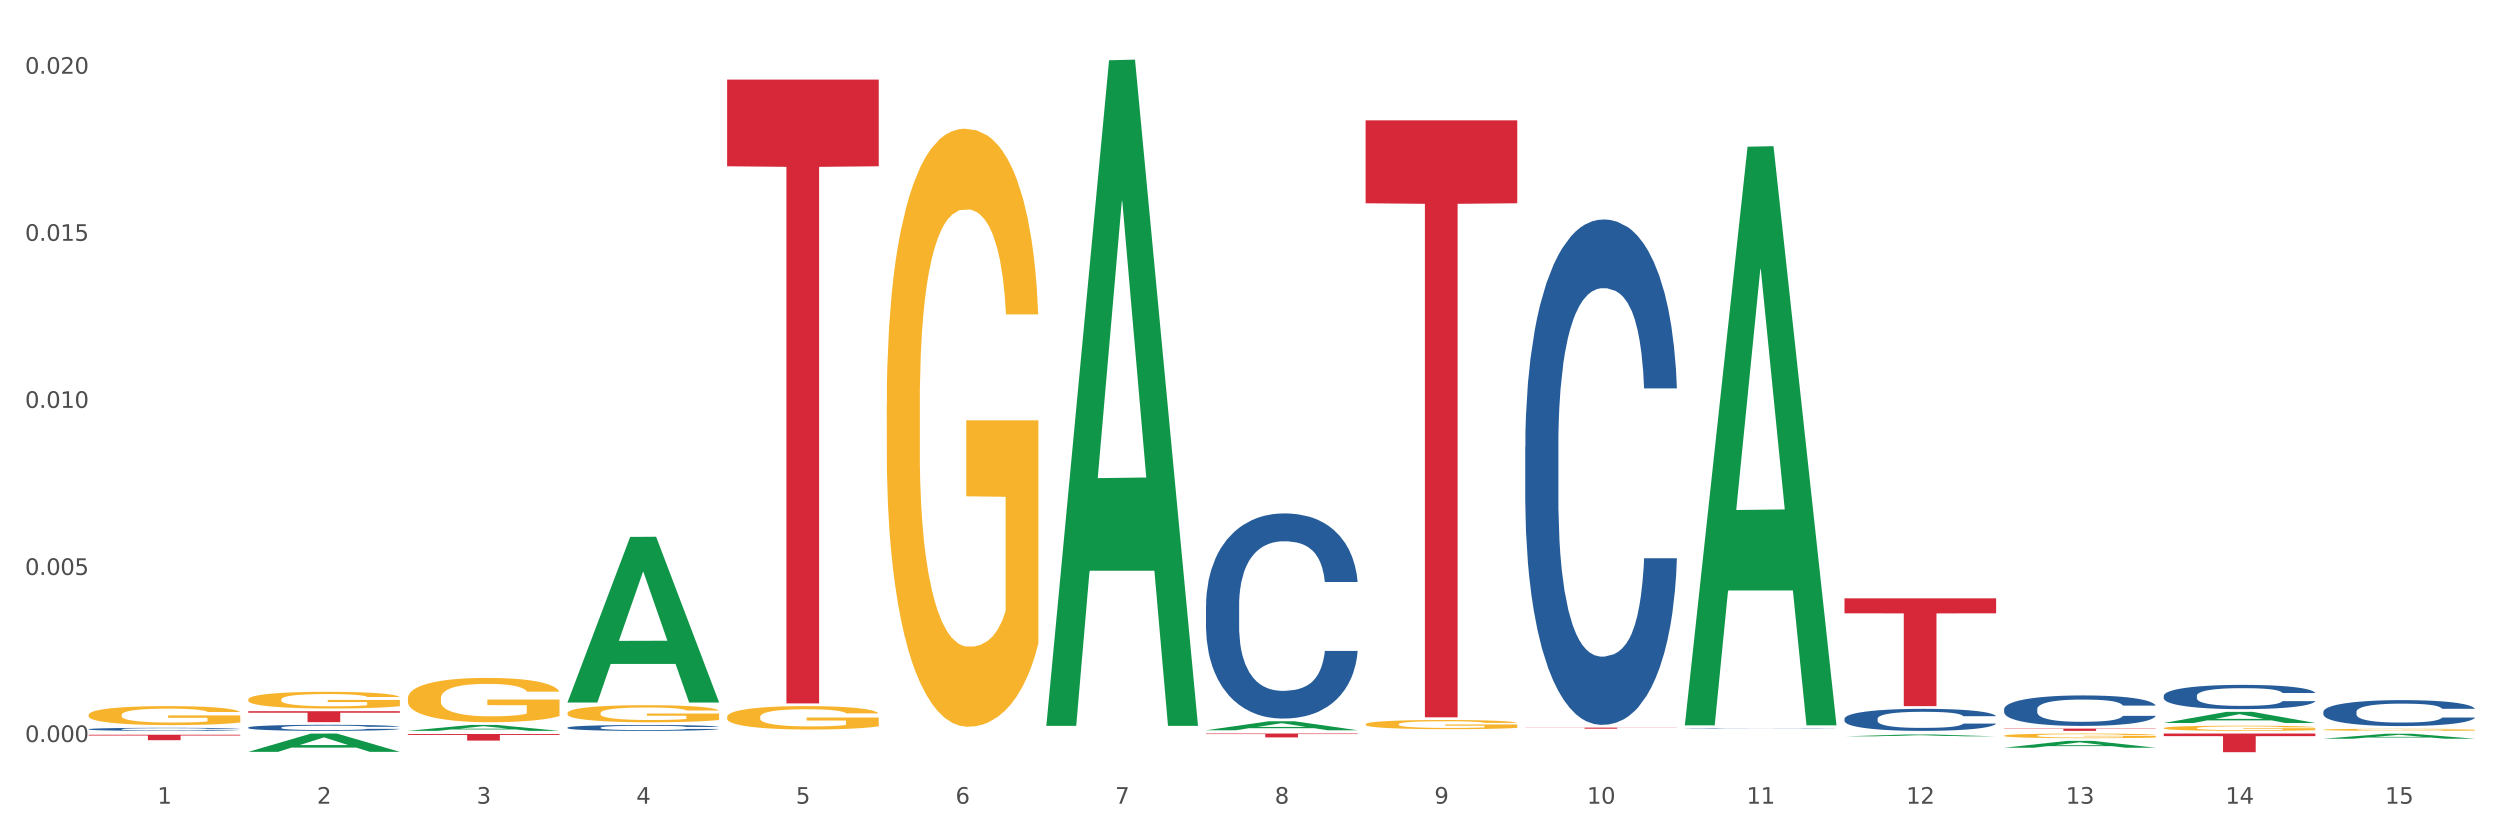
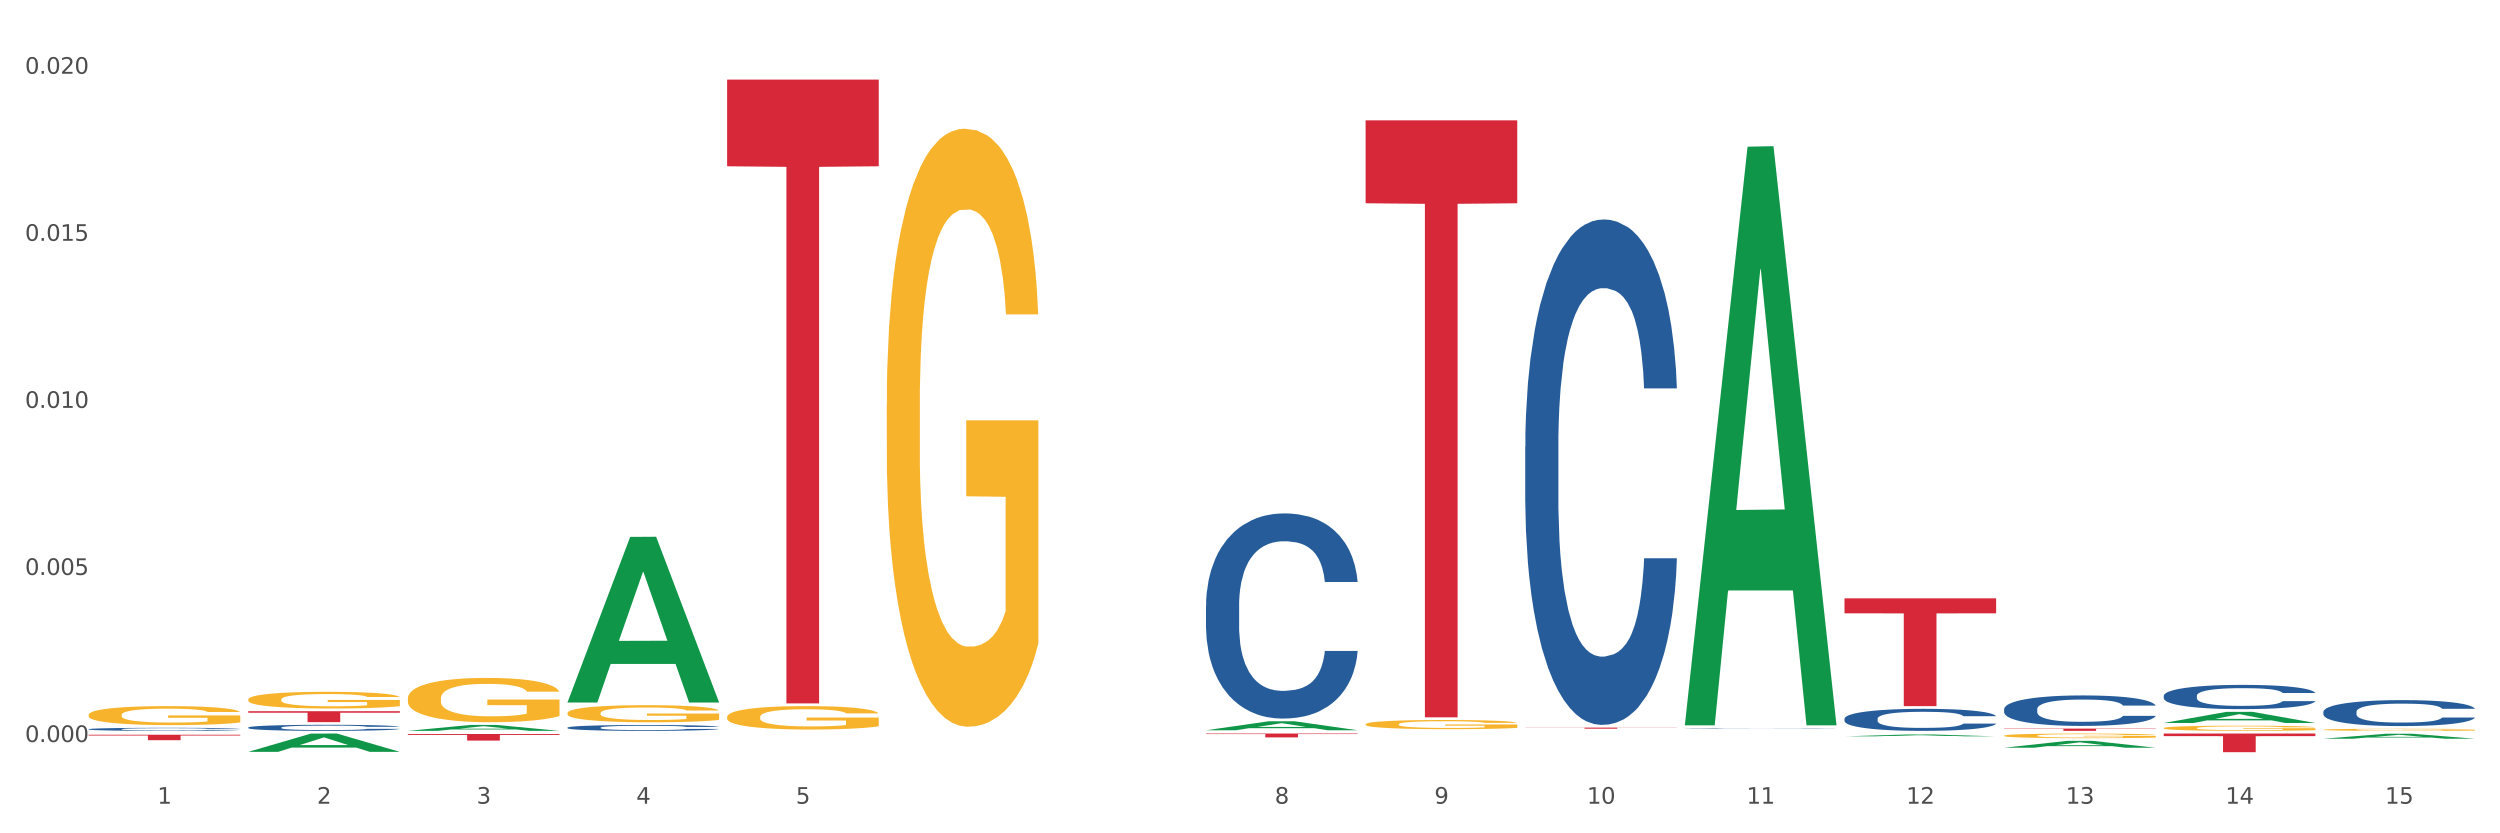
<svg xmlns="http://www.w3.org/2000/svg" xmlns:xlink="http://www.w3.org/1999/xlink" width="1080pt" height="360pt" viewBox="0 0 1080 360" version="1.1">
  <rect x="0" y="0" width="1080" height="360" fill="#333333" stroke="none" />
  <defs>
    <style type="text/css">*{stroke-linejoin: round; stroke-linecap: butt}</style>
  </defs>
  <g id="figure_1">
    <g id="patch_1">
      <path d="M 0 360  L 1080 360  L 1080 0  L 0 0  z " style="fill: #ffffff; stroke: #ffffff; stroke-linejoin: miter" />
    </g>
    <g id="axes_1">
      <g id="matplotlib.axis_1">
        <g id="xtick_1">
          <g id="text_1">
            <g style="fill: #4d4d4d" transform="translate(67.984 347.204) scale(0.096 -0.096)">
              <defs>
                <path id="DejaVuSans-31" d="M 794 531  L 1825 531  L 1825 4091  L 703 3866  L 703 4441  L 1819 4666  L 2450 4666  L 2450 531  L 3481 531  L 3481 0  L 794 0  L 794 531  z " transform="scale(0.016)" />
              </defs>
              <use xlink:href="#DejaVuSans-31" />
            </g>
          </g>
        </g>
        <g id="xtick_2">
          <g id="text_2">
            <g style="fill: #4d4d4d" transform="translate(136.942 347.204) scale(0.096 -0.096)">
              <defs>
                <path id="DejaVuSans-32" d="M 1228 531  L 3431 531  L 3431 0  L 469 0  L 469 531  Q 828 903 1448 1529  Q 2069 2156 2228 2338  Q 2531 2678 2651 2914  Q 2772 3150 2772 3378  Q 2772 3750 2511 3984  Q 2250 4219 1831 4219  Q 1534 4219 1204 4116  Q 875 4013 500 3803  L 500 4441  Q 881 4594 1212 4672  Q 1544 4750 1819 4750  Q 2544 4750 2975 4387  Q 3406 4025 3406 3419  Q 3406 3131 3298 2873  Q 3191 2616 2906 2266  Q 2828 2175 2409 1742  Q 1991 1309 1228 531  z " transform="scale(0.016)" />
              </defs>
              <use xlink:href="#DejaVuSans-32" />
            </g>
          </g>
        </g>
        <g id="xtick_3">
          <g id="text_3">
            <g style="fill: #4d4d4d" transform="translate(205.899 347.204) scale(0.096 -0.096)">
              <defs>
                <path id="DejaVuSans-33" d="M 2597 2516  Q 3050 2419 3304 2112  Q 3559 1806 3559 1356  Q 3559 666 3084 287  Q 2609 -91 1734 -91  Q 1441 -91 1130 -33  Q 819 25 488 141  L 488 750  Q 750 597 1062 519  Q 1375 441 1716 441  Q 2309 441 2620 675  Q 2931 909 2931 1356  Q 2931 1769 2642 2001  Q 2353 2234 1838 2234  L 1294 2234  L 1294 2753  L 1863 2753  Q 2328 2753 2575 2939  Q 2822 3125 2822 3475  Q 2822 3834 2567 4026  Q 2313 4219 1838 4219  Q 1578 4219 1281 4162  Q 984 4106 628 3988  L 628 4550  Q 988 4650 1302 4700  Q 1616 4750 1894 4750  Q 2613 4750 3031 4423  Q 3450 4097 3450 3541  Q 3450 3153 3228 2886  Q 3006 2619 2597 2516  z " transform="scale(0.016)" />
              </defs>
              <use xlink:href="#DejaVuSans-33" />
            </g>
          </g>
        </g>
        <g id="xtick_4">
          <g id="text_4">
            <g style="fill: #4d4d4d" transform="translate(274.857 347.204) scale(0.096 -0.096)">
              <defs>
                <path id="DejaVuSans-34" d="M 2419 4116  L 825 1625  L 2419 1625  L 2419 4116  z M 2253 4666  L 3047 4666  L 3047 1625  L 3713 1625  L 3713 1100  L 3047 1100  L 3047 0  L 2419 0  L 2419 1100  L 313 1100  L 313 1709  L 2253 4666  z " transform="scale(0.016)" />
              </defs>
              <use xlink:href="#DejaVuSans-34" />
            </g>
          </g>
        </g>
        <g id="xtick_5">
          <g id="text_5">
            <g style="fill: #4d4d4d" transform="translate(343.815 347.204) scale(0.096 -0.096)">
              <defs>
                <path id="DejaVuSans-35" d="M 691 4666  L 3169 4666  L 3169 4134  L 1269 4134  L 1269 2991  Q 1406 3038 1543 3061  Q 1681 3084 1819 3084  Q 2600 3084 3056 2656  Q 3513 2228 3513 1497  Q 3513 744 3044 326  Q 2575 -91 1722 -91  Q 1428 -91 1123 -41  Q 819 9 494 109  L 494 744  Q 775 591 1075 516  Q 1375 441 1709 441  Q 2250 441 2565 725  Q 2881 1009 2881 1497  Q 2881 1984 2565 2268  Q 2250 2553 1709 2553  Q 1456 2553 1204 2497  Q 953 2441 691 2322  L 691 4666  z " transform="scale(0.016)" />
              </defs>
              <use xlink:href="#DejaVuSans-35" />
            </g>
          </g>
        </g>
        <g id="xtick_6">
          <g id="text_6">
            <g style="fill: #4d4d4d" transform="translate(412.772 347.204) scale(0.096 -0.096)">
              <defs>
-                 <path id="DejaVuSans-36" d="M 2113 2584  Q 1688 2584 1439 2293  Q 1191 2003 1191 1497  Q 1191 994 1439 701  Q 1688 409 2113 409  Q 2538 409 2786 701  Q 3034 994 3034 1497  Q 3034 2003 2786 2293  Q 2538 2584 2113 2584  z M 3366 4563  L 3366 3988  Q 3128 4100 2886 4159  Q 2644 4219 2406 4219  Q 1781 4219 1451 3797  Q 1122 3375 1075 2522  Q 1259 2794 1537 2939  Q 1816 3084 2150 3084  Q 2853 3084 3261 2657  Q 3669 2231 3669 1497  Q 3669 778 3244 343  Q 2819 -91 2113 -91  Q 1303 -91 875 529  Q 447 1150 447 2328  Q 447 3434 972 4092  Q 1497 4750 2381 4750  Q 2619 4750 2861 4703  Q 3103 4656 3366 4563  z " transform="scale(0.016)" />
-               </defs>
+                 </defs>
              <use xlink:href="#DejaVuSans-36" />
            </g>
          </g>
        </g>
        <g id="xtick_7">
          <g id="text_7">
            <g style="fill: #4d4d4d" transform="translate(481.73 347.204) scale(0.096 -0.096)">
              <defs>
-                 <path id="DejaVuSans-37" d="M 525 4666  L 3525 4666  L 3525 4397  L 1831 0  L 1172 0  L 2766 4134  L 525 4134  L 525 4666  z " transform="scale(0.016)" />
-               </defs>
+                 </defs>
              <use xlink:href="#DejaVuSans-37" />
            </g>
          </g>
        </g>
        <g id="xtick_8">
          <g id="text_8">
            <g style="fill: #4d4d4d" transform="translate(550.688 347.204) scale(0.096 -0.096)">
              <defs>
                <path id="DejaVuSans-38" d="M 2034 2216  Q 1584 2216 1326 1975  Q 1069 1734 1069 1313  Q 1069 891 1326 650  Q 1584 409 2034 409  Q 2484 409 2743 651  Q 3003 894 3003 1313  Q 3003 1734 2745 1975  Q 2488 2216 2034 2216  z M 1403 2484  Q 997 2584 770 2862  Q 544 3141 544 3541  Q 544 4100 942 4425  Q 1341 4750 2034 4750  Q 2731 4750 3128 4425  Q 3525 4100 3525 3541  Q 3525 3141 3298 2862  Q 3072 2584 2669 2484  Q 3125 2378 3379 2068  Q 3634 1759 3634 1313  Q 3634 634 3220 271  Q 2806 -91 2034 -91  Q 1263 -91 848 271  Q 434 634 434 1313  Q 434 1759 690 2068  Q 947 2378 1403 2484  z M 1172 3481  Q 1172 3119 1398 2916  Q 1625 2713 2034 2713  Q 2441 2713 2670 2916  Q 2900 3119 2900 3481  Q 2900 3844 2670 4047  Q 2441 4250 2034 4250  Q 1625 4250 1398 4047  Q 1172 3844 1172 3481  z " transform="scale(0.016)" />
              </defs>
              <use xlink:href="#DejaVuSans-38" />
            </g>
          </g>
        </g>
        <g id="xtick_9">
          <g id="text_9">
            <g style="fill: #4d4d4d" transform="translate(619.645 347.204) scale(0.096 -0.096)">
              <defs>
                <path id="DejaVuSans-39" d="M 703 97  L 703 672  Q 941 559 1184 500  Q 1428 441 1663 441  Q 2288 441 2617 861  Q 2947 1281 2994 2138  Q 2813 1869 2534 1725  Q 2256 1581 1919 1581  Q 1219 1581 811 2004  Q 403 2428 403 3163  Q 403 3881 828 4315  Q 1253 4750 1959 4750  Q 2769 4750 3195 4129  Q 3622 3509 3622 2328  Q 3622 1225 3098 567  Q 2575 -91 1691 -91  Q 1453 -91 1209 -44  Q 966 3 703 97  z M 1959 2075  Q 2384 2075 2632 2365  Q 2881 2656 2881 3163  Q 2881 3666 2632 3958  Q 2384 4250 1959 4250  Q 1534 4250 1286 3958  Q 1038 3666 1038 3163  Q 1038 2656 1286 2365  Q 1534 2075 1959 2075  z " transform="scale(0.016)" />
              </defs>
              <use xlink:href="#DejaVuSans-39" />
            </g>
          </g>
        </g>
        <g id="xtick_10">
          <g id="text_10">
            <g style="fill: #4d4d4d" transform="translate(685.549 347.204) scale(0.096 -0.096)">
              <defs>
                <path id="DejaVuSans-30" d="M 2034 4250  Q 1547 4250 1301 3770  Q 1056 3291 1056 2328  Q 1056 1369 1301 889  Q 1547 409 2034 409  Q 2525 409 2770 889  Q 3016 1369 3016 2328  Q 3016 3291 2770 3770  Q 2525 4250 2034 4250  z M 2034 4750  Q 2819 4750 3233 4129  Q 3647 3509 3647 2328  Q 3647 1150 3233 529  Q 2819 -91 2034 -91  Q 1250 -91 836 529  Q 422 1150 422 2328  Q 422 3509 836 4129  Q 1250 4750 2034 4750  z " transform="scale(0.016)" />
              </defs>
              <use xlink:href="#DejaVuSans-31" />
              <use xlink:href="#DejaVuSans-30" transform="translate(63.623 0)" />
            </g>
          </g>
        </g>
        <g id="xtick_11">
          <g id="text_11">
            <g style="fill: #4d4d4d" transform="translate(754.506 347.204) scale(0.096 -0.096)">
              <use xlink:href="#DejaVuSans-31" />
              <use xlink:href="#DejaVuSans-31" transform="translate(63.623 0)" />
            </g>
          </g>
        </g>
        <g id="xtick_12">
          <g id="text_12">
            <g style="fill: #4d4d4d" transform="translate(823.464 347.204) scale(0.096 -0.096)">
              <use xlink:href="#DejaVuSans-31" />
              <use xlink:href="#DejaVuSans-32" transform="translate(63.623 0)" />
            </g>
          </g>
        </g>
        <g id="xtick_13">
          <g id="text_13">
            <g style="fill: #4d4d4d" transform="translate(892.422 347.204) scale(0.096 -0.096)">
              <use xlink:href="#DejaVuSans-31" />
              <use xlink:href="#DejaVuSans-33" transform="translate(63.623 0)" />
            </g>
          </g>
        </g>
        <g id="xtick_14">
          <g id="text_14">
            <g style="fill: #4d4d4d" transform="translate(961.379 347.204) scale(0.096 -0.096)">
              <use xlink:href="#DejaVuSans-31" />
              <use xlink:href="#DejaVuSans-34" transform="translate(63.623 0)" />
            </g>
          </g>
        </g>
        <g id="xtick_15">
          <g id="text_15">
            <g style="fill: #4d4d4d" transform="translate(1030.337 347.204) scale(0.096 -0.096)">
              <use xlink:href="#DejaVuSans-31" />
              <use xlink:href="#DejaVuSans-35" transform="translate(63.623 0)" />
            </g>
          </g>
        </g>
        <g id="xtick_16" />
        <g id="xtick_17" />
        <g id="xtick_18" />
        <g id="xtick_19" />
        <g id="xtick_20" />
        <g id="xtick_21" />
        <g id="xtick_22" />
        <g id="xtick_23" />
        <g id="xtick_24" />
        <g id="xtick_25" />
        <g id="xtick_26" />
        <g id="xtick_27" />
        <g id="xtick_28" />
        <g id="xtick_29" />
      </g>
      <g id="matplotlib.axis_2">
        <g id="ytick_1">
          <g id="text_16">
            <g style="fill: #4d4d4d" transform="translate(10.8 320.545) scale(0.096 -0.096)">
              <defs>
                <path id="DejaVuSans-2e" d="M 684 794  L 1344 794  L 1344 0  L 684 0  L 684 794  z " transform="scale(0.016)" />
              </defs>
              <use xlink:href="#DejaVuSans-30" />
              <use xlink:href="#DejaVuSans-2e" transform="translate(63.623 0)" />
              <use xlink:href="#DejaVuSans-30" transform="translate(95.41 0)" />
              <use xlink:href="#DejaVuSans-30" transform="translate(159.033 0)" />
              <use xlink:href="#DejaVuSans-30" transform="translate(222.656 0)" />
            </g>
          </g>
        </g>
        <g id="ytick_2">
          <g id="text_17">
            <g style="fill: #4d4d4d" transform="translate(10.8 248.375) scale(0.096 -0.096)">
              <use xlink:href="#DejaVuSans-30" />
              <use xlink:href="#DejaVuSans-2e" transform="translate(63.623 0)" />
              <use xlink:href="#DejaVuSans-30" transform="translate(95.41 0)" />
              <use xlink:href="#DejaVuSans-30" transform="translate(159.033 0)" />
              <use xlink:href="#DejaVuSans-35" transform="translate(222.656 0)" />
            </g>
          </g>
        </g>
        <g id="ytick_3">
          <g id="text_18">
            <g style="fill: #4d4d4d" transform="translate(10.8 176.204) scale(0.096 -0.096)">
              <use xlink:href="#DejaVuSans-30" />
              <use xlink:href="#DejaVuSans-2e" transform="translate(63.623 0)" />
              <use xlink:href="#DejaVuSans-30" transform="translate(95.41 0)" />
              <use xlink:href="#DejaVuSans-31" transform="translate(159.033 0)" />
              <use xlink:href="#DejaVuSans-30" transform="translate(222.656 0)" />
            </g>
          </g>
        </g>
        <g id="ytick_4">
          <g id="text_19">
            <g style="fill: #4d4d4d" transform="translate(10.8 104.034) scale(0.096 -0.096)">
              <use xlink:href="#DejaVuSans-30" />
              <use xlink:href="#DejaVuSans-2e" transform="translate(63.623 0)" />
              <use xlink:href="#DejaVuSans-30" transform="translate(95.41 0)" />
              <use xlink:href="#DejaVuSans-31" transform="translate(159.033 0)" />
              <use xlink:href="#DejaVuSans-35" transform="translate(222.656 0)" />
            </g>
          </g>
        </g>
        <g id="ytick_5">
          <g id="text_20">
            <g style="fill: #4d4d4d" transform="translate(10.8 31.864) scale(0.096 -0.096)">
              <use xlink:href="#DejaVuSans-30" />
              <use xlink:href="#DejaVuSans-2e" transform="translate(63.623 0)" />
              <use xlink:href="#DejaVuSans-30" transform="translate(95.41 0)" />
              <use xlink:href="#DejaVuSans-32" transform="translate(159.033 0)" />
              <use xlink:href="#DejaVuSans-30" transform="translate(222.656 0)" />
            </g>
          </g>
        </g>
        <g id="ytick_6" />
        <g id="ytick_7" />
        <g id="ytick_8" />
        <g id="ytick_9" />
      </g>
      <g id="PolyCollection_1">
        <path d="M 107.241 324.8  L 107.308 324.792  L 134.323 316.905  L 145.533 316.898  L 172.75 324.815  L 159.784 324.815  L 153.908 322.971  L 126.016 322.971  L 125.813 323.001  L 120.14 324.815  L 107.241 324.815  L 107.241 324.8  L 129.527 321.871  L 150.396 321.864  L 140.063 318.585  L 139.928 318.57  L 139.793 318.593  L 129.46 321.864  L 129.527 321.871  L 107.241 324.8  z " clip-path="url(#p088c59538c)" style="fill: #109648" />
        <path d="M 245.156 308.057  L 245.233 308.05  L 245.233 307.807  L 245.388 307.598  L 246.161 307.092  L 247.322 306.674  L 248.172 306.452  L 249.023 306.27  L 250.029 306.088  L 251.266 305.899  L 253.509 305.623  L 254.901 305.481  L 256.603 305.333  L 259.697 305.117  L 261.939 304.995  L 264.26 304.894  L 268.05 304.773  L 270.525 304.719  L 273.154 304.679  L 276.325 304.652  L 278.723 304.645  L 283.982 304.665  L 288.468 304.726  L 290.634 304.773  L 293.418 304.854  L 294.888 304.908  L 297.285 305.016  L 299.76 305.157  L 301.462 305.279  L 304.014 305.508  L 305.948 305.737  L 307.727 306.02  L 308.655 306.216  L 309.351 306.398  L 309.97 306.607  L 310.588 306.937  L 296.667 306.937  L 296.125 306.701  L 295.274 306.479  L 294.037 306.263  L 292.954 306.128  L 291.098 305.96  L 289.396 305.852  L 287.617 305.771  L 285.452 305.703  L 283.75 305.67  L 281.353 305.643  L 276.635 305.649  L 273.464 305.703  L 271.298 305.771  L 269.906 305.832  L 268.668 305.899  L 267.276 305.993  L 265.652 306.135  L 264.492 306.263  L 263.332 306.425  L 262.404 306.587  L 261.553 306.775  L 260.857 306.978  L 260.315 307.187  L 259.851 307.443  L 259.464 307.868  L 259.464 308.791  L 259.619 309.001  L 260.006 309.277  L 260.47 309.486  L 261.243 309.735  L 261.939 309.904  L 263.254 310.147  L 264.724 310.349  L 265.884 310.477  L 267.044 310.585  L 269.055 310.733  L 271.298 310.855  L 273.232 310.929  L 275.861 310.996  L 277.64 311.023  L 279.187 311.037  L 282.977 311.037  L 285.684 311.017  L 288.7 310.969  L 291.021 310.909  L 292.954 310.834  L 295.12 310.713  L 296.512 310.598  L 296.512 309.189  L 279.496 309.183  L 279.496 308.245  L 310.666 308.245  L 310.666 310.996  L 309.351 311.138  L 307.881 311.266  L 306.335 311.381  L 304.014 311.522  L 301.23 311.657  L 298.755 311.751  L 296.125 311.832  L 293.031 311.907  L 289.01 311.974  L 286.535 312.001  L 283.441 312.021  L 279.806 312.028  L 276.635 312.014  L 273.541 311.981  L 270.293 311.92  L 267.121 311.832  L 264.724 311.745  L 262.326 311.637  L 259.774 311.495  L 257.763 311.36  L 256.216 311.239  L 254.515 311.084  L 252.658 310.882  L 251.266 310.7  L 250.029 310.511  L 248.714 310.268  L 247.786 310.059  L 246.858 309.796  L 246.316 309.601  L 245.697 309.297  L 245.233 308.872  L 245.156 308.057  z " clip-path="url(#p088c59538c)" style="fill: #f7b32b" />
        <path d="M 314.114 309.716  L 314.191 309.707  L 314.191 309.374  L 314.346 309.088  L 315.119 308.395  L 316.279 307.822  L 317.13 307.517  L 317.981 307.267  L 318.986 307.018  L 320.224 306.759  L 322.467 306.38  L 323.859 306.186  L 325.56 305.982  L 328.654 305.687  L 330.897 305.52  L 333.217 305.382  L 337.007 305.215  L 339.482 305.141  L 342.112 305.086  L 345.283 305.049  L 347.681 305.04  L 352.94 305.067  L 357.426 305.15  L 359.591 305.215  L 362.376 305.326  L 363.845 305.4  L 366.243 305.548  L 368.718 305.742  L 370.42 305.908  L 372.972 306.223  L 374.905 306.537  L 376.684 306.925  L 377.612 307.193  L 378.309 307.443  L 378.927 307.729  L 379.546 308.182  L 365.624 308.182  L 365.083 307.859  L 364.232 307.554  L 362.995 307.258  L 361.912 307.073  L 360.056 306.842  L 358.354 306.694  L 356.575 306.583  L 354.409 306.491  L 352.708 306.444  L 350.31 306.407  L 345.592 306.417  L 342.421 306.491  L 340.256 306.583  L 338.863 306.666  L 337.626 306.759  L 336.234 306.888  L 334.61 307.082  L 333.449 307.258  L 332.289 307.48  L 331.361 307.701  L 330.51 307.96  L 329.814 308.238  L 329.273 308.524  L 328.809 308.875  L 328.422 309.458  L 328.422 310.724  L 328.577 311.01  L 328.964 311.389  L 329.428 311.676  L 330.201 312.018  L 330.897 312.249  L 332.212 312.582  L 333.681 312.859  L 334.842 313.035  L 336.002 313.183  L 338.013 313.386  L 340.256 313.552  L 342.189 313.654  L 344.819 313.746  L 346.598 313.783  L 348.145 313.802  L 351.935 313.802  L 354.642 313.774  L 357.658 313.709  L 359.978 313.626  L 361.912 313.525  L 364.077 313.358  L 365.47 313.201  L 365.47 311.269  L 348.454 311.26  L 348.454 309.975  L 379.623 309.975  L 379.623 313.746  L 378.309 313.94  L 376.839 314.116  L 375.292 314.273  L 372.972 314.467  L 370.188 314.652  L 367.713 314.782  L 365.083 314.892  L 361.989 314.994  L 357.967 315.087  L 355.492 315.124  L 352.399 315.151  L 348.763 315.161  L 345.592 315.142  L 342.499 315.096  L 339.25 315.013  L 336.079 314.892  L 333.681 314.772  L 331.284 314.624  L 328.732 314.43  L 326.721 314.245  L 325.174 314.079  L 323.472 313.867  L 321.616 313.589  L 320.224 313.34  L 318.986 313.081  L 317.671 312.748  L 316.743 312.462  L 315.815 312.101  L 315.274 311.833  L 314.655 311.417  L 314.191 310.835  L 314.114 309.716  z " clip-path="url(#p088c59538c)" style="fill: #f7b32b" />
        <path d="M 383.071 174.987  L 383.149 174.751  L 383.149 166.257  L 383.303 158.942  L 384.077 141.245  L 385.237 126.616  L 386.088 118.829  L 386.938 112.458  L 387.944 106.088  L 389.181 99.481  L 391.424 89.807  L 392.817 84.851  L 394.518 79.66  L 397.612 72.11  L 399.855 67.863  L 402.175 64.323  L 405.965 60.076  L 408.44 58.188  L 411.07 56.773  L 414.241 55.829  L 416.638 55.593  L 421.898 56.301  L 426.384 58.424  L 428.549 60.076  L 431.334 62.907  L 432.803 64.795  L 435.201 68.57  L 437.676 73.526  L 439.377 77.773  L 441.93 85.795  L 443.863 93.818  L 445.642 103.728  L 446.57 110.571  L 447.266 116.942  L 447.885 124.256  L 448.504 135.818  L 434.582 135.818  L 434.041 127.56  L 433.19 119.773  L 431.952 112.222  L 430.869 107.503  L 429.013 101.604  L 427.312 97.829  L 425.533 94.998  L 423.367 92.638  L 421.666 91.458  L 419.268 90.514  L 414.55 90.75  L 411.379 92.638  L 409.213 94.998  L 407.821 97.121  L 406.584 99.481  L 405.191 102.784  L 403.567 107.739  L 402.407 112.222  L 401.247 117.885  L 400.319 123.548  L 399.468 130.155  L 398.772 137.234  L 398.231 144.548  L 397.767 153.515  L 397.38 168.38  L 397.38 200.706  L 397.534 208.021  L 397.921 217.695  L 398.385 225.01  L 399.159 233.74  L 399.855 239.639  L 401.17 248.133  L 402.639 255.212  L 403.799 259.695  L 404.959 263.471  L 406.97 268.662  L 409.213 272.909  L 411.147 275.504  L 413.777 277.864  L 415.555 278.808  L 417.102 279.28  L 420.892 279.28  L 423.599 278.572  L 426.616 276.92  L 428.936 274.797  L 430.869 272.201  L 433.035 267.954  L 434.427 263.943  L 434.427 214.628  L 417.412 214.392  L 417.412 181.594  L 448.581 181.594  L 448.581 277.864  L 447.266 282.819  L 445.797 287.302  L 444.25 291.314  L 441.93 296.269  L 439.145 300.988  L 436.67 304.291  L 434.041 307.123  L 430.947 309.718  L 426.925 312.078  L 424.45 313.022  L 421.356 313.729  L 417.721 313.965  L 414.55 313.493  L 411.456 312.314  L 408.208 310.19  L 405.037 307.123  L 402.639 304.055  L 400.242 300.28  L 397.689 295.325  L 395.678 290.606  L 394.131 286.358  L 392.43 280.931  L 390.574 273.853  L 389.181 267.482  L 387.944 260.875  L 386.629 252.381  L 385.701 245.066  L 384.773 235.864  L 384.231 229.021  L 383.613 218.403  L 383.149 203.538  L 383.071 174.987  z " clip-path="url(#p088c59538c)" style="fill: #f7b32b" />
        <path d="M 589.944 312.871  L 590.022 312.867  L 590.022 312.737  L 590.176 312.625  L 590.95 312.354  L 592.11 312.13  L 592.961 312.011  L 593.811 311.914  L 594.817 311.816  L 596.054 311.715  L 598.297 311.567  L 599.69 311.491  L 601.391 311.411  L 604.485 311.296  L 606.728 311.231  L 609.048 311.176  L 612.838 311.111  L 615.313 311.082  L 617.943 311.061  L 621.114 311.046  L 623.511 311.043  L 628.771 311.054  L 633.257 311.086  L 635.422 311.111  L 638.206 311.155  L 639.676 311.184  L 642.074 311.241  L 644.549 311.317  L 646.25 311.382  L 648.803 311.505  L 650.736 311.628  L 652.515 311.78  L 653.443 311.885  L 654.139 311.982  L 654.758 312.094  L 655.377 312.271  L 641.455 312.271  L 640.914 312.145  L 640.063 312.026  L 638.825 311.91  L 637.742 311.838  L 635.886 311.747  L 634.185 311.689  L 632.406 311.646  L 630.24 311.61  L 628.539 311.592  L 626.141 311.577  L 621.423 311.581  L 618.252 311.61  L 616.086 311.646  L 614.694 311.679  L 613.457 311.715  L 612.064 311.765  L 610.44 311.841  L 609.28 311.91  L 608.12 311.997  L 607.192 312.083  L 606.341 312.185  L 605.645 312.293  L 605.104 312.405  L 604.639 312.542  L 604.253 312.77  L 604.253 313.265  L 604.407 313.377  L 604.794 313.525  L 605.258 313.637  L 606.032 313.771  L 606.728 313.861  L 608.043 313.991  L 609.512 314.1  L 610.672 314.168  L 611.832 314.226  L 613.843 314.306  L 616.086 314.371  L 618.02 314.41  L 620.65 314.446  L 622.428 314.461  L 623.975 314.468  L 627.765 314.468  L 630.472 314.457  L 633.489 314.432  L 635.809 314.399  L 637.742 314.36  L 639.908 314.295  L 641.3 314.233  L 641.3 313.478  L 624.285 313.474  L 624.285 312.972  L 655.454 312.972  L 655.454 314.446  L 654.139 314.522  L 652.67 314.591  L 651.123 314.652  L 648.803 314.728  L 646.018 314.801  L 643.543 314.851  L 640.914 314.895  L 637.82 314.934  L 633.798 314.97  L 631.323 314.985  L 628.229 314.996  L 624.594 314.999  L 621.423 314.992  L 618.329 314.974  L 615.081 314.941  L 611.91 314.895  L 609.512 314.848  L 607.114 314.79  L 604.562 314.714  L 602.551 314.642  L 601.004 314.577  L 599.303 314.493  L 597.447 314.385  L 596.054 314.287  L 594.817 314.186  L 593.502 314.056  L 592.574 313.944  L 591.646 313.803  L 591.104 313.699  L 590.486 313.536  L 590.022 313.308  L 589.944 312.871  z " clip-path="url(#p088c59538c)" style="fill: #f7b32b" />
        <path d="M 865.775 317.821  L 865.852 317.82  L 865.852 317.754  L 866.007 317.697  L 866.78 317.56  L 867.941 317.447  L 868.791 317.387  L 869.642 317.338  L 870.648 317.288  L 871.885 317.237  L 874.128 317.163  L 875.52 317.124  L 877.222 317.084  L 880.315 317.026  L 882.558 316.993  L 884.879 316.965  L 888.669 316.933  L 891.144 316.918  L 893.773 316.907  L 896.944 316.9  L 899.342 316.898  L 904.601 316.903  L 909.087 316.92  L 911.253 316.933  L 914.037 316.954  L 915.507 316.969  L 917.904 316.998  L 920.379 317.037  L 922.081 317.069  L 924.633 317.132  L 926.567 317.194  L 928.346 317.27  L 929.274 317.323  L 929.97 317.372  L 930.589 317.429  L 931.207 317.518  L 917.286 317.518  L 916.744 317.455  L 915.893 317.394  L 914.656 317.336  L 913.573 317.299  L 911.717 317.254  L 910.015 317.225  L 908.236 317.203  L 906.071 317.184  L 904.369 317.175  L 901.972 317.168  L 897.254 317.17  L 894.083 317.184  L 891.917 317.203  L 890.525 317.219  L 889.287 317.237  L 887.895 317.263  L 886.271 317.301  L 885.111 317.336  L 883.951 317.38  L 883.022 317.424  L 882.172 317.475  L 881.476 317.529  L 880.934 317.586  L 880.47 317.655  L 880.083 317.77  L 880.083 318.02  L 880.238 318.077  L 880.625 318.152  L 881.089 318.208  L 881.862 318.276  L 882.558 318.322  L 883.873 318.387  L 885.343 318.442  L 886.503 318.477  L 887.663 318.506  L 889.674 318.546  L 891.917 318.579  L 893.851 318.599  L 896.48 318.617  L 898.259 318.625  L 899.806 318.628  L 903.596 318.628  L 906.303 318.623  L 909.319 318.61  L 911.639 318.594  L 913.573 318.573  L 915.739 318.541  L 917.131 318.51  L 917.131 318.128  L 900.115 318.126  L 900.115 317.873  L 931.285 317.873  L 931.285 318.617  L 929.97 318.656  L 928.5 318.69  L 926.953 318.721  L 924.633 318.76  L 921.849 318.796  L 919.374 318.822  L 916.744 318.844  L 913.65 318.864  L 909.629 318.882  L 907.154 318.889  L 904.06 318.895  L 900.425 318.897  L 897.254 318.893  L 894.16 318.884  L 890.911 318.867  L 887.74 318.844  L 885.343 318.82  L 882.945 318.791  L 880.393 318.752  L 878.382 318.716  L 876.835 318.683  L 875.133 318.641  L 873.277 318.586  L 871.885 318.537  L 870.648 318.486  L 869.333 318.42  L 868.405 318.364  L 867.476 318.292  L 866.935 318.239  L 866.316 318.157  L 865.852 318.042  L 865.775 317.821  z " clip-path="url(#p088c59538c)" style="fill: #f7b32b" />
        <path d="M 934.733 314.533  L 934.81 314.531  L 934.81 314.457  L 934.965 314.394  L 935.738 314.241  L 936.898 314.115  L 937.749 314.048  L 938.6 313.993  L 939.605 313.938  L 940.843 313.881  L 943.086 313.797  L 944.478 313.754  L 946.179 313.709  L 949.273 313.644  L 951.516 313.608  L 953.836 313.577  L 957.626 313.54  L 960.101 313.524  L 962.731 313.512  L 965.902 313.504  L 968.3 313.502  L 973.559 313.508  L 978.045 313.526  L 980.21 313.54  L 982.995 313.565  L 984.464 313.581  L 986.862 313.614  L 989.337 313.656  L 991.038 313.693  L 993.591 313.762  L 995.524 313.832  L 997.303 313.917  L 998.231 313.976  L 998.928 314.031  L 999.546 314.095  L 1000.165 314.195  L 986.243 314.195  L 985.702 314.123  L 984.851 314.056  L 983.614 313.991  L 982.531 313.95  L 980.674 313.899  L 978.973 313.866  L 977.194 313.842  L 975.028 313.822  L 973.327 313.811  L 970.929 313.803  L 966.211 313.805  L 963.04 313.822  L 960.875 313.842  L 959.482 313.86  L 958.245 313.881  L 956.853 313.909  L 955.229 313.952  L 954.068 313.991  L 952.908 314.04  L 951.98 314.089  L 951.129 314.146  L 950.433 314.207  L 949.892 314.27  L 949.428 314.347  L 949.041 314.476  L 949.041 314.755  L 949.196 314.818  L 949.582 314.902  L 950.047 314.965  L 950.82 315.04  L 951.516 315.091  L 952.831 315.165  L 954.3 315.226  L 955.461 315.265  L 956.621 315.297  L 958.632 315.342  L 960.875 315.379  L 962.808 315.401  L 965.438 315.422  L 967.217 315.43  L 968.764 315.434  L 972.553 315.434  L 975.26 315.428  L 978.277 315.413  L 980.597 315.395  L 982.531 315.373  L 984.696 315.336  L 986.089 315.301  L 986.089 314.875  L 969.073 314.873  L 969.073 314.59  L 1000.242 314.59  L 1000.242 315.422  L 998.928 315.464  L 997.458 315.503  L 995.911 315.538  L 993.591 315.58  L 990.806 315.621  L 988.331 315.65  L 985.702 315.674  L 982.608 315.697  L 978.586 315.717  L 976.111 315.725  L 973.017 315.731  L 969.382 315.733  L 966.211 315.729  L 963.118 315.719  L 959.869 315.701  L 956.698 315.674  L 954.3 315.648  L 951.903 315.615  L 949.35 315.572  L 947.34 315.532  L 945.793 315.495  L 944.091 315.448  L 942.235 315.387  L 940.843 315.332  L 939.605 315.275  L 938.29 315.201  L 937.362 315.138  L 936.434 315.059  L 935.893 315  L 935.274 314.908  L 934.81 314.779  L 934.733 314.533  z " clip-path="url(#p088c59538c)" style="fill: #f7b32b" />
        <path d="M 934.733 316.898  L 1000.242 316.898  L 1000.242 318.017  L 974.473 318.024  L 974.473 324.95  L 960.347 324.95  L 960.347 318.024  L 934.733 318.017  L 934.733 316.905  L 934.733 316.898  z " clip-path="url(#p088c59538c)" style="fill: #d62839" />
        <path d="M 796.817 258.473  L 862.327 258.473  L 862.327 264.946  L 836.558 264.989  L 836.558 305.05  L 822.431 305.05  L 822.431 264.989  L 796.817 264.946  L 796.817 258.517  L 796.817 258.473  z " clip-path="url(#p088c59538c)" style="fill: #d62839" />
        <path d="M 658.902 314.326  L 724.412 314.326  L 724.412 314.391  L 698.642 314.391  L 698.642 314.794  L 684.516 314.794  L 684.516 314.391  L 658.902 314.391  L 658.902 314.326  L 658.902 314.326  z " clip-path="url(#p088c59538c)" style="fill: #d62839" />
        <path d="M 589.944 51.971  L 655.454 51.971  L 655.454 87.812  L 629.685 88.054  L 629.685 309.878  L 615.558 309.878  L 615.558 88.054  L 589.944 87.812  L 589.944 52.213  L 589.944 51.971  z " clip-path="url(#p088c59538c)" style="fill: #d62839" />
        <path d="M 520.987 316.898  L 586.496 316.898  L 586.496 317.129  L 560.727 317.131  L 560.727 318.561  L 546.601 318.561  L 546.601 317.131  L 520.987 317.129  L 520.987 316.899  L 520.987 316.898  z " clip-path="url(#p088c59538c)" style="fill: #d62839" />
        <path d="M 314.114 34.379  L 379.623 34.379  L 379.623 71.83  L 353.854 72.083  L 353.854 303.875  L 339.728 303.875  L 339.728 72.083  L 314.114 71.83  L 314.114 34.632  L 314.114 34.379  z " clip-path="url(#p088c59538c)" style="fill: #d62839" />
        <path d="M 176.198 317.08  L 241.708 317.08  L 241.708 317.477  L 215.939 317.479  L 215.939 319.935  L 201.812 319.935  L 201.812 317.479  L 176.198 317.477  L 176.198 317.082  L 176.198 317.08  z " clip-path="url(#p088c59538c)" style="fill: #d62839" />
        <path d="M 107.241 307.238  L 172.75 307.238  L 172.75 307.893  L 146.981 307.897  L 146.981 311.951  L 132.855 311.951  L 132.855 307.897  L 107.241 307.893  L 107.241 307.242  L 107.241 307.238  z " clip-path="url(#p088c59538c)" style="fill: #d62839" />
        <path d="M 38.283 317.412  L 103.793 317.412  L 103.793 317.738  L 78.024 317.74  L 78.024 319.759  L 63.897 319.759  L 63.897 317.74  L 38.283 317.738  L 38.283 317.414  L 38.283 317.412  z " clip-path="url(#p088c59538c)" style="fill: #d62839" />
        <path d="M 1003.69 315.245  L 1003.768 315.245  L 1003.768 315.215  L 1003.922 315.189  L 1004.696 315.127  L 1005.856 315.076  L 1006.707 315.048  L 1007.557 315.026  L 1008.563 315.004  L 1009.8 314.98  L 1012.043 314.946  L 1013.435 314.929  L 1015.137 314.911  L 1018.231 314.884  L 1020.474 314.869  L 1022.794 314.857  L 1026.584 314.842  L 1029.059 314.835  L 1031.688 314.83  L 1034.86 314.827  L 1037.257 314.826  L 1042.517 314.829  L 1047.002 314.836  L 1049.168 314.842  L 1051.952 314.852  L 1053.422 314.859  L 1055.82 314.872  L 1058.295 314.889  L 1059.996 314.904  L 1062.548 314.932  L 1064.482 314.96  L 1066.261 314.995  L 1067.189 315.019  L 1067.885 315.042  L 1068.504 315.067  L 1069.123 315.108  L 1055.201 315.108  L 1054.659 315.079  L 1053.809 315.052  L 1052.571 315.025  L 1051.488 315.009  L 1049.632 314.988  L 1047.931 314.975  L 1046.152 314.965  L 1043.986 314.956  L 1042.285 314.952  L 1039.887 314.949  L 1035.169 314.95  L 1031.998 314.956  L 1029.832 314.965  L 1028.44 314.972  L 1027.203 314.98  L 1025.81 314.992  L 1024.186 315.009  L 1023.026 315.025  L 1021.866 315.045  L 1020.938 315.065  L 1020.087 315.088  L 1019.391 315.113  L 1018.85 315.139  L 1018.385 315.17  L 1017.999 315.222  L 1017.999 315.336  L 1018.153 315.361  L 1018.54 315.395  L 1019.004 315.421  L 1019.778 315.452  L 1020.474 315.472  L 1021.789 315.502  L 1023.258 315.527  L 1024.418 315.543  L 1025.578 315.556  L 1027.589 315.574  L 1029.832 315.589  L 1031.766 315.598  L 1034.396 315.607  L 1036.174 315.61  L 1037.721 315.612  L 1041.511 315.612  L 1044.218 315.609  L 1047.235 315.603  L 1049.555 315.596  L 1051.488 315.587  L 1053.654 315.572  L 1055.046 315.558  L 1055.046 315.385  L 1038.031 315.384  L 1038.031 315.269  L 1069.2 315.269  L 1069.2 315.607  L 1067.885 315.624  L 1066.416 315.64  L 1064.869 315.654  L 1062.548 315.671  L 1059.764 315.688  L 1057.289 315.699  L 1054.659 315.709  L 1051.566 315.718  L 1047.544 315.727  L 1045.069 315.73  L 1041.975 315.733  L 1038.34 315.733  L 1035.169 315.732  L 1032.075 315.728  L 1028.827 315.72  L 1025.656 315.709  L 1023.258 315.699  L 1020.86 315.685  L 1018.308 315.668  L 1016.297 315.651  L 1014.75 315.636  L 1013.049 315.617  L 1011.193 315.593  L 1009.8 315.57  L 1008.563 315.547  L 1007.248 315.517  L 1006.32 315.491  L 1005.392 315.459  L 1004.85 315.435  L 1004.232 315.398  L 1003.768 315.346  L 1003.69 315.245  z " clip-path="url(#p088c59538c)" style="fill: #f7b32b" />
        <path d="M 38.283 308.835  L 38.36 308.827  L 38.36 308.558  L 38.515 308.326  L 39.288 307.764  L 40.449 307.3  L 41.299 307.052  L 42.15 306.85  L 43.156 306.648  L 44.393 306.438  L 46.636 306.131  L 48.028 305.974  L 49.73 305.809  L 52.824 305.57  L 55.066 305.435  L 57.387 305.322  L 61.177 305.188  L 63.652 305.128  L 66.281 305.083  L 69.452 305.053  L 71.85 305.045  L 77.109 305.068  L 81.595 305.135  L 83.761 305.188  L 86.545 305.277  L 88.015 305.337  L 90.412 305.457  L 92.887 305.614  L 94.589 305.749  L 97.141 306.004  L 99.075 306.259  L 100.854 306.573  L 101.782 306.79  L 102.478 306.993  L 103.097 307.225  L 103.715 307.592  L 89.794 307.592  L 89.252 307.33  L 88.401 307.082  L 87.164 306.843  L 86.081 306.693  L 84.225 306.506  L 82.523 306.386  L 80.744 306.296  L 78.579 306.221  L 76.877 306.184  L 74.48 306.154  L 69.762 306.161  L 66.591 306.221  L 64.425 306.296  L 63.033 306.363  L 61.795 306.438  L 60.403 306.543  L 58.779 306.7  L 57.619 306.843  L 56.459 307.023  L 55.531 307.202  L 54.68 307.412  L 53.984 307.637  L 53.442 307.869  L 52.978 308.153  L 52.592 308.625  L 52.592 309.651  L 52.746 309.884  L 53.133 310.191  L 53.597 310.423  L 54.37 310.7  L 55.066 310.887  L 56.381 311.157  L 57.851 311.381  L 59.011 311.524  L 60.171 311.644  L 62.182 311.808  L 64.425 311.943  L 66.359 312.026  L 68.988 312.1  L 70.767 312.13  L 72.314 312.145  L 76.104 312.145  L 78.811 312.123  L 81.827 312.07  L 84.148 312.003  L 86.081 311.921  L 88.247 311.786  L 89.639 311.659  L 89.639 310.093  L 72.623 310.086  L 72.623 309.045  L 103.793 309.045  L 103.793 312.1  L 102.478 312.258  L 101.008 312.4  L 99.462 312.527  L 97.141 312.685  L 94.357 312.834  L 91.882 312.939  L 89.252 313.029  L 86.159 313.111  L 82.137 313.186  L 79.662 313.216  L 76.568 313.239  L 72.933 313.246  L 69.762 313.231  L 66.668 313.194  L 63.42 313.126  L 60.248 313.029  L 57.851 312.932  L 55.453 312.812  L 52.901 312.655  L 50.89 312.505  L 49.343 312.37  L 47.642 312.198  L 45.785 311.973  L 44.393 311.771  L 43.156 311.561  L 41.841 311.292  L 40.913 311.059  L 39.985 310.767  L 39.443 310.55  L 38.824 310.213  L 38.36 309.741  L 38.283 308.835  z " clip-path="url(#p088c59538c)" style="fill: #f7b32b" />
        <path d="M 38.283 315.005  L 38.36 315.004  L 38.36 314.97  L 38.593 314.924  L 39.445 314.84  L 40.529 314.776  L 42.387 314.701  L 43.394 314.669  L 44.71 314.634  L 47.42 314.578  L 50.518 314.529  L 52.686 314.503  L 54.312 314.486  L 57.951 314.456  L 60.042 314.442  L 62.21 314.431  L 64.069 314.424  L 67.166 314.416  L 69.644 314.412  L 72.509 314.411  L 74.91 314.412  L 78.084 314.417  L 82.731 314.431  L 84.512 314.44  L 86.912 314.454  L 89.39 314.474  L 91.403 314.493  L 93.726 314.521  L 96.127 314.557  L 98.45 314.603  L 100.076 314.645  L 101.392 314.69  L 102.554 314.744  L 103.406 314.803  L 103.793 314.853  L 89.622 314.853  L 89.235 314.808  L 88.461 314.76  L 87.686 314.727  L 86.835 314.701  L 85.518 314.671  L 84.357 314.651  L 82.421 314.628  L 80.64 314.614  L 79.169 314.605  L 77.388 314.598  L 73.593 314.591  L 70.883 314.591  L 69.179 314.593  L 67.089 314.599  L 65.308 314.608  L 63.217 314.622  L 61.591 314.638  L 59.965 314.658  L 59.036 314.673  L 57.642 314.7  L 56.712 314.721  L 55.474 314.759  L 54.777 314.785  L 53.538 314.854  L 52.996 314.905  L 52.763 314.94  L 52.608 314.978  L 52.608 315.167  L 53.073 315.251  L 53.46 315.288  L 54.08 315.329  L 55.241 315.382  L 56.945 315.434  L 58.726 315.471  L 60.197 315.494  L 61.591 315.511  L 62.985 315.524  L 64.688 315.536  L 66.082 315.544  L 68.173 315.551  L 70.651 315.555  L 72.587 315.555  L 76.536 315.549  L 78.317 315.543  L 80.02 315.534  L 81.879 315.521  L 83.35 315.506  L 84.202 315.495  L 85.596 315.472  L 86.68 315.448  L 87.609 315.421  L 88.228 315.396  L 88.925 315.36  L 89.467 315.319  L 89.622 315.297  L 103.793 315.297  L 103.483 315.341  L 102.941 315.383  L 101.857 315.44  L 101.005 315.472  L 99.689 315.512  L 98.295 315.546  L 96.359 315.584  L 94.578 315.611  L 92.72 315.636  L 90.706 315.657  L 87.067 315.687  L 85.75 315.696  L 82.963 315.71  L 80.795 315.719  L 77.62 315.727  L 74.368 315.732  L 70.96 315.733  L 67.94 315.731  L 64.611 315.724  L 62.52 315.716  L 60.197 315.706  L 57.487 315.689  L 54.931 315.668  L 52.531 315.644  L 50.285 315.616  L 48.195 315.585  L 45.484 315.533  L 43.471 315.482  L 42 315.435  L 40.993 315.395  L 39.987 315.344  L 39.445 315.309  L 38.593 315.225  L 38.283 315.146  L 38.283 315.005  z " clip-path="url(#p088c59538c)" style="fill: #255c99" />
        <path d="M 107.241 314.292  L 107.318 314.289  L 107.318 314.222  L 107.55 314.131  L 108.402 313.964  L 109.486 313.837  L 111.345 313.689  L 112.351 313.627  L 113.668 313.557  L 116.378 313.445  L 119.475 313.349  L 121.644 313.297  L 123.27 313.263  L 126.909 313.204  L 129 313.177  L 131.168 313.156  L 133.026 313.141  L 136.124 313.125  L 138.602 313.118  L 141.467 313.115  L 143.867 313.118  L 147.042 313.127  L 151.688 313.156  L 153.469 313.173  L 155.87 313.201  L 158.348 313.239  L 160.361 313.278  L 162.684 313.333  L 165.084 313.404  L 167.407 313.495  L 169.034 313.579  L 170.35 313.667  L 171.511 313.775  L 172.363 313.892  L 172.75 313.99  L 158.58 313.99  L 158.193 313.902  L 157.418 313.806  L 156.644 313.742  L 155.792 313.689  L 154.476 313.629  L 153.314 313.591  L 151.378 313.546  L 149.597 313.517  L 148.126 313.5  L 146.345 313.486  L 142.551 313.471  L 139.841 313.471  L 138.137 313.476  L 136.046 313.488  L 134.265 313.505  L 132.175 313.534  L 130.549 313.565  L 128.922 313.605  L 127.993 313.634  L 126.599 313.687  L 125.67 313.73  L 124.431 313.804  L 123.734 313.856  L 122.495 313.993  L 121.953 314.093  L 121.721 314.162  L 121.566 314.239  L 121.566 314.612  L 122.031 314.779  L 122.418 314.851  L 123.037 314.932  L 124.199 315.038  L 125.902 315.14  L 127.683 315.214  L 129.155 315.26  L 130.549 315.293  L 131.942 315.32  L 133.646 315.344  L 135.04 315.358  L 137.13 315.372  L 139.608 315.379  L 141.544 315.379  L 145.493 315.368  L 147.274 315.356  L 148.978 315.339  L 150.836 315.313  L 152.308 315.284  L 153.159 315.262  L 154.553 315.217  L 155.637 315.169  L 156.567 315.114  L 157.186 315.066  L 157.883 314.995  L 158.425 314.913  L 158.58 314.87  L 172.75 314.87  L 172.441 314.956  L 171.899 315.04  L 170.815 315.152  L 169.963 315.217  L 168.646 315.296  L 167.253 315.363  L 165.317 315.437  L 163.536 315.492  L 161.677 315.54  L 159.664 315.583  L 156.025 315.642  L 154.708 315.659  L 151.92 315.688  L 149.752 315.705  L 146.577 315.721  L 143.325 315.731  L 139.918 315.733  L 136.898 315.729  L 133.568 315.714  L 131.478 315.7  L 129.155 315.678  L 126.444 315.645  L 123.889 315.604  L 121.489 315.556  L 119.243 315.501  L 117.152 315.439  L 114.442 315.336  L 112.429 315.236  L 110.958 315.143  L 109.951 315.064  L 108.944 314.963  L 108.402 314.894  L 107.55 314.727  L 107.241 314.571  L 107.241 314.292  z " clip-path="url(#p088c59538c)" style="fill: #255c99" />
        <path d="M 245.156 314.334  L 245.233 314.332  L 245.233 314.267  L 245.466 314.179  L 246.317 314.016  L 247.402 313.893  L 249.26 313.749  L 250.267 313.689  L 251.583 313.622  L 254.293 313.513  L 257.391 313.42  L 259.559 313.369  L 261.185 313.336  L 264.824 313.278  L 266.915 313.253  L 269.083 313.232  L 270.942 313.218  L 274.039 313.202  L 276.517 313.195  L 279.382 313.192  L 281.783 313.195  L 284.957 313.204  L 289.604 313.232  L 291.385 313.248  L 293.785 313.276  L 296.263 313.313  L 298.276 313.35  L 300.599 313.404  L 303 313.473  L 305.323 313.561  L 306.949 313.643  L 308.265 313.728  L 309.427 313.833  L 310.279 313.947  L 310.666 314.042  L 296.495 314.042  L 296.108 313.956  L 295.334 313.863  L 294.559 313.8  L 293.708 313.749  L 292.391 313.691  L 291.23 313.654  L 289.294 313.61  L 287.513 313.582  L 286.042 313.566  L 284.261 313.552  L 280.466 313.538  L 277.756 313.538  L 276.052 313.543  L 273.962 313.554  L 272.181 313.571  L 270.09 313.599  L 268.464 313.629  L 266.838 313.668  L 265.908 313.696  L 264.515 313.747  L 263.585 313.789  L 262.346 313.861  L 261.65 313.912  L 260.411 314.044  L 259.869 314.142  L 259.636 314.209  L 259.481 314.283  L 259.481 314.645  L 259.946 314.807  L 260.333 314.877  L 260.953 314.956  L 262.114 315.058  L 263.818 315.158  L 265.599 315.23  L 267.07 315.274  L 268.464 315.306  L 269.858 315.332  L 271.561 315.355  L 272.955 315.369  L 275.046 315.383  L 277.524 315.39  L 279.46 315.39  L 283.409 315.378  L 285.19 315.367  L 286.893 315.35  L 288.752 315.325  L 290.223 315.297  L 291.075 315.276  L 292.469 315.232  L 293.553 315.186  L 294.482 315.132  L 295.101 315.086  L 295.798 315.016  L 296.34 314.937  L 296.495 314.896  L 310.666 314.896  L 310.356 314.979  L 309.814 315.06  L 308.73 315.169  L 307.878 315.232  L 306.562 315.309  L 305.168 315.374  L 303.232 315.446  L 301.451 315.499  L 299.593 315.545  L 297.579 315.587  L 293.94 315.645  L 292.623 315.661  L 289.836 315.689  L 287.668 315.705  L 284.493 315.722  L 281.241 315.731  L 277.833 315.733  L 274.813 315.729  L 271.484 315.715  L 269.393 315.701  L 267.07 315.68  L 264.36 315.647  L 261.804 315.608  L 259.404 315.562  L 257.158 315.508  L 255.068 315.448  L 252.357 315.348  L 250.344 315.251  L 248.873 315.16  L 247.866 315.084  L 246.86 314.986  L 246.317 314.919  L 245.466 314.756  L 245.156 314.606  L 245.156 314.334  z " clip-path="url(#p088c59538c)" style="fill: #255c99" />
        <path d="M 520.987 261.615  L 521.064 261.534  L 521.064 259.268  L 521.296 256.192  L 522.148 250.525  L 523.232 246.235  L 525.091 241.216  L 526.097 239.111  L 527.414 236.764  L 530.124 232.959  L 533.221 229.721  L 535.389 227.94  L 537.016 226.807  L 540.655 224.783  L 542.746 223.893  L 544.914 223.164  L 546.772 222.679  L 549.87 222.112  L 552.348 221.869  L 555.213 221.788  L 557.613 221.869  L 560.788 222.193  L 565.434 223.164  L 567.215 223.731  L 569.616 224.703  L 572.094 225.998  L 574.107 227.293  L 576.43 229.155  L 578.83 231.583  L 581.153 234.659  L 582.78 237.492  L 584.096 240.488  L 585.257 244.13  L 586.109 248.097  L 586.496 251.416  L 572.326 251.416  L 571.939 248.421  L 571.164 245.183  L 570.39 242.997  L 569.538 241.216  L 568.222 239.192  L 567.06 237.897  L 565.124 236.359  L 563.343 235.388  L 561.872 234.821  L 560.091 234.335  L 556.297 233.85  L 553.587 233.85  L 551.883 234.012  L 549.792 234.416  L 548.011 234.983  L 545.921 235.954  L 544.294 237.007  L 542.668 238.383  L 541.739 239.354  L 540.345 241.135  L 539.416 242.592  L 538.177 245.102  L 537.48 246.883  L 536.241 251.497  L 535.699 254.897  L 535.467 257.244  L 535.312 259.834  L 535.312 272.462  L 535.777 278.129  L 536.164 280.557  L 536.783 283.31  L 537.945 286.871  L 539.648 290.352  L 541.429 292.862  L 542.901 294.4  L 544.294 295.533  L 545.688 296.423  L 547.392 297.233  L 548.786 297.719  L 550.876 298.204  L 553.354 298.447  L 555.29 298.447  L 559.239 298.042  L 561.02 297.638  L 562.724 297.071  L 564.582 296.181  L 566.054 295.209  L 566.905 294.481  L 568.299 292.943  L 569.383 291.324  L 570.313 289.462  L 570.932 287.843  L 571.629 285.414  L 572.171 282.662  L 572.326 281.205  L 586.496 281.205  L 586.187 284.119  L 585.645 286.952  L 584.561 290.757  L 583.709 292.943  L 582.392 295.614  L 580.999 297.88  L 579.063 300.39  L 577.282 302.252  L 575.423 303.871  L 573.41 305.328  L 569.77 307.351  L 568.454 307.918  L 565.666 308.889  L 563.498 309.456  L 560.323 310.023  L 557.071 310.347  L 553.664 310.428  L 550.644 310.266  L 547.314 309.78  L 545.224 309.294  L 542.901 308.566  L 540.19 307.432  L 537.635 306.056  L 535.235 304.437  L 532.989 302.575  L 530.898 300.471  L 528.188 296.99  L 526.175 293.59  L 524.703 290.433  L 523.697 287.762  L 522.69 284.362  L 522.148 282.014  L 521.296 276.348  L 520.987 271.086  L 520.987 261.615  z " clip-path="url(#p088c59538c)" style="fill: #255c99" />
        <path d="M 658.902 192.917  L 658.979 192.718  L 658.979 187.134  L 659.212 179.557  L 660.063 165.598  L 661.148 155.029  L 663.006 142.666  L 664.013 137.481  L 665.329 131.699  L 668.039 122.326  L 671.137 114.35  L 673.305 109.963  L 674.931 107.171  L 678.57 102.186  L 680.661 99.992  L 682.829 98.198  L 684.688 97.001  L 687.785 95.605  L 690.263 95.007  L 693.128 94.808  L 695.529 95.007  L 698.703 95.805  L 703.349 98.198  L 705.13 99.594  L 707.531 101.987  L 710.009 105.177  L 712.022 108.368  L 714.345 112.954  L 716.746 118.936  L 719.069 126.514  L 720.695 133.493  L 722.011 140.871  L 723.173 149.845  L 724.025 159.616  L 724.412 167.792  L 710.241 167.792  L 709.854 160.413  L 709.08 152.437  L 708.305 147.053  L 707.454 142.666  L 706.137 137.681  L 704.976 134.49  L 703.04 130.701  L 701.259 128.309  L 699.787 126.913  L 698.006 125.716  L 694.212 124.52  L 691.502 124.52  L 689.798 124.919  L 687.708 125.916  L 685.927 127.312  L 683.836 129.704  L 682.21 132.297  L 680.584 135.687  L 679.654 138.08  L 678.261 142.467  L 677.331 146.056  L 676.092 152.238  L 675.396 156.625  L 674.157 167.991  L 673.615 176.366  L 673.382 182.149  L 673.227 188.53  L 673.227 219.638  L 673.692 233.597  L 674.079 239.579  L 674.699 246.359  L 675.86 255.133  L 677.564 263.708  L 679.345 269.889  L 680.816 273.678  L 682.21 276.47  L 683.604 278.663  L 685.307 280.657  L 686.701 281.854  L 688.792 283.05  L 691.27 283.648  L 693.206 283.648  L 697.155 282.651  L 698.936 281.654  L 700.639 280.259  L 702.498 278.065  L 703.969 275.672  L 704.821 273.877  L 706.215 270.089  L 707.299 266.1  L 708.228 261.514  L 708.847 257.526  L 709.544 251.544  L 710.086 244.764  L 710.241 241.174  L 724.412 241.174  L 724.102 248.353  L 723.56 255.332  L 722.476 264.705  L 721.624 270.089  L 720.308 276.669  L 718.914 282.253  L 716.978 288.434  L 715.197 293.021  L 713.339 297.009  L 711.325 300.598  L 707.686 305.584  L 706.369 306.979  L 703.582 309.372  L 701.414 310.768  L 698.239 312.164  L 694.987 312.962  L 691.579 313.161  L 688.559 312.762  L 685.23 311.566  L 683.139 310.369  L 680.816 308.575  L 678.106 305.783  L 675.55 302.393  L 673.15 298.405  L 670.904 293.818  L 668.814 288.634  L 666.103 280.059  L 664.09 271.684  L 662.619 263.907  L 661.612 257.326  L 660.605 248.951  L 660.063 243.168  L 659.212 229.21  L 658.902 216.248  L 658.902 192.917  z " clip-path="url(#p088c59538c)" style="fill: #255c99" />
        <path d="M 727.86 314.604  L 727.937 314.603  L 727.937 314.598  L 728.169 314.592  L 729.021 314.579  L 730.105 314.57  L 731.964 314.559  L 732.97 314.554  L 734.287 314.549  L 736.997 314.541  L 740.094 314.534  L 742.262 314.53  L 743.889 314.527  L 747.528 314.523  L 749.619 314.521  L 751.787 314.519  L 753.645 314.518  L 756.743 314.517  L 759.221 314.516  L 762.086 314.516  L 764.486 314.516  L 767.661 314.517  L 772.307 314.519  L 774.088 314.521  L 776.489 314.523  L 778.967 314.526  L 780.98 314.528  L 783.303 314.532  L 785.703 314.538  L 788.026 314.545  L 789.652 314.551  L 790.969 314.557  L 792.13 314.565  L 792.982 314.574  L 793.369 314.581  L 779.199 314.581  L 778.812 314.575  L 778.037 314.568  L 777.263 314.563  L 776.411 314.559  L 775.095 314.554  L 773.933 314.552  L 771.997 314.548  L 770.216 314.546  L 768.745 314.545  L 766.964 314.544  L 763.17 314.543  L 760.46 314.543  L 758.756 314.543  L 756.665 314.544  L 754.884 314.545  L 752.794 314.547  L 751.167 314.55  L 749.541 314.553  L 748.612 314.555  L 747.218 314.559  L 746.289 314.562  L 745.05 314.567  L 744.353 314.571  L 743.114 314.581  L 742.572 314.589  L 742.34 314.594  L 742.185 314.6  L 742.185 314.627  L 742.65 314.64  L 743.037 314.645  L 743.656 314.651  L 744.818 314.659  L 746.521 314.667  L 748.302 314.672  L 749.774 314.675  L 751.167 314.678  L 752.561 314.68  L 754.265 314.682  L 755.659 314.683  L 757.749 314.684  L 760.227 314.684  L 762.163 314.684  L 766.112 314.683  L 767.893 314.682  L 769.597 314.681  L 771.455 314.679  L 772.927 314.677  L 773.778 314.676  L 775.172 314.672  L 776.256 314.669  L 777.186 314.665  L 777.805 314.661  L 778.502 314.656  L 779.044 314.65  L 779.199 314.646  L 793.369 314.646  L 793.06 314.653  L 792.518 314.659  L 791.433 314.667  L 790.582 314.672  L 789.265 314.678  L 787.871 314.683  L 785.936 314.689  L 784.155 314.693  L 782.296 314.696  L 780.283 314.699  L 776.643 314.704  L 775.327 314.705  L 772.539 314.707  L 770.371 314.708  L 767.196 314.71  L 763.944 314.71  L 760.537 314.71  L 757.517 314.71  L 754.187 314.709  L 752.097 314.708  L 749.774 314.706  L 747.063 314.704  L 744.508 314.701  L 742.108 314.697  L 739.862 314.693  L 737.771 314.689  L 735.061 314.681  L 733.048 314.674  L 731.576 314.667  L 730.57 314.661  L 729.563 314.653  L 729.021 314.648  L 728.169 314.636  L 727.86 314.624  L 727.86 314.604  z " clip-path="url(#p088c59538c)" style="fill: #255c99" />
        <path d="M 796.817 310.491  L 796.895 310.483  L 796.895 310.239  L 797.127 309.909  L 797.979 309.301  L 799.063 308.84  L 800.921 308.301  L 801.928 308.075  L 803.244 307.823  L 805.955 307.414  L 809.052 307.066  L 811.22 306.875  L 812.846 306.753  L 816.486 306.536  L 818.576 306.441  L 820.745 306.362  L 822.603 306.31  L 825.7 306.249  L 828.178 306.223  L 831.043 306.214  L 833.444 306.223  L 836.619 306.258  L 841.265 306.362  L 843.046 306.423  L 845.446 306.527  L 847.924 306.667  L 849.937 306.806  L 852.261 307.006  L 854.661 307.266  L 856.984 307.597  L 858.61 307.901  L 859.927 308.223  L 861.088 308.614  L 861.94 309.04  L 862.327 309.396  L 848.156 309.396  L 847.769 309.074  L 846.995 308.727  L 846.221 308.492  L 845.369 308.301  L 844.052 308.083  L 842.891 307.944  L 840.955 307.779  L 839.174 307.675  L 837.703 307.614  L 835.922 307.562  L 832.127 307.51  L 829.417 307.51  L 827.714 307.527  L 825.623 307.571  L 823.842 307.631  L 821.751 307.736  L 820.125 307.849  L 818.499 307.997  L 817.57 308.101  L 816.176 308.292  L 815.247 308.449  L 814.008 308.718  L 813.311 308.909  L 812.072 309.405  L 811.53 309.77  L 811.298 310.022  L 811.143 310.3  L 811.143 311.656  L 811.607 312.265  L 811.994 312.526  L 812.614 312.821  L 813.775 313.204  L 815.479 313.577  L 817.26 313.847  L 818.731 314.012  L 820.125 314.134  L 821.519 314.229  L 823.222 314.316  L 824.616 314.369  L 826.707 314.421  L 829.185 314.447  L 831.121 314.447  L 835.07 314.403  L 836.851 314.36  L 838.555 314.299  L 840.413 314.203  L 841.884 314.099  L 842.736 314.021  L 844.13 313.856  L 845.214 313.682  L 846.143 313.482  L 846.763 313.308  L 847.46 313.047  L 848.002 312.752  L 848.156 312.595  L 862.327 312.595  L 862.017 312.908  L 861.475 313.212  L 860.391 313.621  L 859.539 313.856  L 858.223 314.143  L 856.829 314.386  L 854.893 314.655  L 853.112 314.855  L 851.254 315.029  L 849.241 315.186  L 845.601 315.403  L 844.285 315.464  L 841.497 315.568  L 839.329 315.629  L 836.154 315.69  L 832.902 315.725  L 829.495 315.733  L 826.475 315.716  L 823.145 315.664  L 821.054 315.612  L 818.731 315.533  L 816.021 315.412  L 813.466 315.264  L 811.065 315.09  L 808.82 314.89  L 806.729 314.664  L 804.019 314.29  L 802.005 313.925  L 800.534 313.586  L 799.527 313.299  L 798.521 312.934  L 797.979 312.682  L 797.127 312.074  L 796.817 311.509  L 796.817 310.491  z " clip-path="url(#p088c59538c)" style="fill: #255c99" />
        <path d="M 865.775 306.342  L 865.852 306.33  L 865.852 305.993  L 866.085 305.536  L 866.936 304.694  L 868.021 304.056  L 869.879 303.31  L 870.886 302.998  L 872.202 302.649  L 874.912 302.083  L 878.01 301.602  L 880.178 301.338  L 881.804 301.169  L 885.443 300.869  L 887.534 300.736  L 889.702 300.628  L 891.561 300.556  L 894.658 300.472  L 897.136 300.435  L 900.001 300.423  L 902.402 300.435  L 905.576 300.484  L 910.222 300.628  L 912.003 300.712  L 914.404 300.856  L 916.882 301.049  L 918.895 301.241  L 921.218 301.518  L 923.619 301.879  L 925.942 302.336  L 927.568 302.757  L 928.884 303.202  L 930.046 303.743  L 930.898 304.333  L 931.285 304.826  L 917.114 304.826  L 916.727 304.381  L 915.953 303.9  L 915.178 303.575  L 914.326 303.31  L 913.01 303.01  L 911.849 302.817  L 909.913 302.589  L 908.132 302.444  L 906.66 302.36  L 904.879 302.288  L 901.085 302.216  L 898.375 302.216  L 896.671 302.24  L 894.581 302.3  L 892.8 302.384  L 890.709 302.528  L 889.083 302.685  L 887.457 302.889  L 886.527 303.034  L 885.134 303.298  L 884.204 303.515  L 882.965 303.888  L 882.269 304.152  L 881.03 304.838  L 880.488 305.343  L 880.255 305.692  L 880.1 306.077  L 880.1 307.953  L 880.565 308.795  L 880.952 309.156  L 881.572 309.565  L 882.733 310.095  L 884.437 310.612  L 886.218 310.985  L 887.689 311.213  L 889.083 311.382  L 890.477 311.514  L 892.18 311.634  L 893.574 311.706  L 895.665 311.779  L 898.143 311.815  L 900.078 311.815  L 904.028 311.755  L 905.809 311.694  L 907.512 311.61  L 909.371 311.478  L 910.842 311.334  L 911.694 311.225  L 913.088 310.997  L 914.172 310.756  L 915.101 310.48  L 915.72 310.239  L 916.417 309.878  L 916.959 309.469  L 917.114 309.253  L 931.285 309.253  L 930.975 309.686  L 930.433 310.107  L 929.349 310.672  L 928.497 310.997  L 927.181 311.394  L 925.787 311.731  L 923.851 312.103  L 922.07 312.38  L 920.212 312.621  L 918.198 312.837  L 914.559 313.138  L 913.242 313.222  L 910.455 313.366  L 908.287 313.451  L 905.112 313.535  L 901.859 313.583  L 898.452 313.595  L 895.432 313.571  L 892.103 313.499  L 890.012 313.427  L 887.689 313.318  L 884.979 313.15  L 882.423 312.945  L 880.023 312.705  L 877.777 312.428  L 875.687 312.115  L 872.976 311.598  L 870.963 311.093  L 869.492 310.624  L 868.485 310.227  L 867.478 309.722  L 866.936 309.373  L 866.085 308.531  L 865.775 307.749  L 865.775 306.342  z " clip-path="url(#p088c59538c)" style="fill: #255c99" />
        <path d="M 934.733 300.576  L 934.81 300.567  L 934.81 300.299  L 935.042 299.935  L 935.894 299.265  L 936.978 298.758  L 938.837 298.164  L 939.843 297.916  L 941.16 297.638  L 943.87 297.188  L 946.967 296.805  L 949.135 296.595  L 950.762 296.461  L 954.401 296.222  L 956.492 296.116  L 958.66 296.03  L 960.518 295.973  L 963.616 295.906  L 966.094 295.877  L 968.959 295.867  L 971.359 295.877  L 974.534 295.915  L 979.18 296.03  L 980.961 296.097  L 983.362 296.212  L 985.839 296.365  L 987.853 296.518  L 990.176 296.738  L 992.576 297.026  L 994.899 297.389  L 996.525 297.724  L 997.842 298.078  L 999.003 298.509  L 999.855 298.978  L 1000.242 299.37  L 986.072 299.37  L 985.685 299.016  L 984.91 298.633  L 984.136 298.375  L 983.284 298.164  L 981.968 297.925  L 980.806 297.772  L 978.87 297.59  L 977.089 297.475  L 975.618 297.408  L 973.837 297.351  L 970.043 297.294  L 967.333 297.294  L 965.629 297.313  L 963.538 297.361  L 961.757 297.428  L 959.667 297.542  L 958.04 297.667  L 956.414 297.83  L 955.485 297.944  L 954.091 298.155  L 953.162 298.327  L 951.923 298.624  L 951.226 298.834  L 949.987 299.38  L 949.445 299.782  L 949.213 300.06  L 949.058 300.366  L 949.058 301.859  L 949.523 302.529  L 949.91 302.816  L 950.529 303.141  L 951.691 303.562  L 953.394 303.974  L 955.175 304.271  L 956.647 304.453  L 958.04 304.587  L 959.434 304.692  L 961.138 304.788  L 962.532 304.845  L 964.622 304.902  L 967.1 304.931  L 969.036 304.931  L 972.985 304.883  L 974.766 304.835  L 976.47 304.768  L 978.328 304.663  L 979.8 304.548  L 980.651 304.462  L 982.045 304.28  L 983.129 304.089  L 984.058 303.869  L 984.678 303.677  L 985.375 303.39  L 985.917 303.065  L 986.072 302.893  L 1000.242 302.893  L 999.933 303.237  L 999.391 303.572  L 998.306 304.022  L 997.455 304.28  L 996.138 304.596  L 994.744 304.864  L 992.809 305.161  L 991.028 305.381  L 989.169 305.572  L 987.156 305.745  L 983.516 305.984  L 982.2 306.051  L 979.412 306.166  L 977.244 306.233  L 974.069 306.3  L 970.817 306.338  L 967.41 306.348  L 964.39 306.328  L 961.06 306.271  L 958.97 306.214  L 956.647 306.127  L 953.936 305.994  L 951.381 305.831  L 948.981 305.639  L 946.735 305.419  L 944.644 305.17  L 941.934 304.759  L 939.921 304.357  L 938.449 303.984  L 937.443 303.668  L 936.436 303.266  L 935.894 302.988  L 935.042 302.318  L 934.733 301.696  L 934.733 300.576  z " clip-path="url(#p088c59538c)" style="fill: #255c99" />
        <path d="M 1003.69 307.49  L 1003.768 307.48  L 1003.768 307.193  L 1004 306.804  L 1004.852 306.088  L 1005.936 305.545  L 1007.794 304.911  L 1008.801 304.645  L 1010.117 304.348  L 1012.828 303.867  L 1015.925 303.457  L 1018.093 303.232  L 1019.719 303.089  L 1023.359 302.833  L 1025.449 302.72  L 1027.618 302.628  L 1029.476 302.567  L 1032.573 302.495  L 1035.051 302.465  L 1037.916 302.454  L 1040.317 302.465  L 1043.492 302.505  L 1048.138 302.628  L 1049.919 302.7  L 1052.319 302.823  L 1054.797 302.987  L 1056.81 303.15  L 1059.133 303.386  L 1061.534 303.693  L 1063.857 304.082  L 1065.483 304.44  L 1066.8 304.819  L 1067.961 305.279  L 1068.813 305.781  L 1069.2 306.2  L 1055.029 306.2  L 1054.642 305.822  L 1053.868 305.412  L 1053.094 305.136  L 1052.242 304.911  L 1050.925 304.655  L 1049.764 304.491  L 1047.828 304.297  L 1046.047 304.174  L 1044.576 304.102  L 1042.795 304.041  L 1039 303.979  L 1036.29 303.979  L 1034.587 304  L 1032.496 304.051  L 1030.715 304.123  L 1028.624 304.245  L 1026.998 304.379  L 1025.372 304.553  L 1024.443 304.675  L 1023.049 304.901  L 1022.12 305.085  L 1020.881 305.402  L 1020.184 305.627  L 1018.945 306.211  L 1018.403 306.64  L 1018.171 306.937  L 1018.016 307.265  L 1018.016 308.861  L 1018.48 309.578  L 1018.867 309.885  L 1019.487 310.233  L 1020.648 310.683  L 1022.352 311.123  L 1024.133 311.441  L 1025.604 311.635  L 1026.998 311.778  L 1028.392 311.891  L 1030.095 311.993  L 1031.489 312.055  L 1033.58 312.116  L 1036.058 312.147  L 1037.994 312.147  L 1041.943 312.096  L 1043.724 312.045  L 1045.428 311.973  L 1047.286 311.86  L 1048.757 311.738  L 1049.609 311.645  L 1051.003 311.451  L 1052.087 311.246  L 1053.016 311.011  L 1053.636 310.806  L 1054.333 310.499  L 1054.875 310.151  L 1055.029 309.967  L 1069.2 309.967  L 1068.89 310.335  L 1068.348 310.694  L 1067.264 311.175  L 1066.412 311.451  L 1065.096 311.789  L 1063.702 312.075  L 1061.766 312.393  L 1059.985 312.628  L 1058.127 312.833  L 1056.114 313.017  L 1052.474 313.273  L 1051.158 313.344  L 1048.37 313.467  L 1046.202 313.539  L 1043.027 313.611  L 1039.775 313.652  L 1036.368 313.662  L 1033.348 313.641  L 1030.018 313.58  L 1027.927 313.518  L 1025.604 313.426  L 1022.894 313.283  L 1020.339 313.109  L 1017.938 312.904  L 1015.693 312.669  L 1013.602 312.403  L 1010.892 311.963  L 1008.878 311.533  L 1007.407 311.134  L 1006.4 310.796  L 1005.394 310.366  L 1004.852 310.069  L 1004 309.353  L 1003.69 308.687  L 1003.69 307.49  z " clip-path="url(#p088c59538c)" style="fill: #255c99" />
        <path d="M 176.198 301.709  L 176.276 301.691  L 176.276 301.062  L 176.43 300.52  L 177.204 299.209  L 178.364 298.125  L 179.215 297.548  L 180.065 297.076  L 181.071 296.604  L 182.308 296.114  L 184.551 295.398  L 185.944 295.031  L 187.645 294.646  L 190.739 294.086  L 192.982 293.772  L 195.302 293.51  L 199.092 293.195  L 201.567 293.055  L 204.197 292.95  L 207.368 292.88  L 209.765 292.863  L 215.025 292.915  L 219.511 293.073  L 221.676 293.195  L 224.461 293.405  L 225.93 293.545  L 228.328 293.824  L 230.803 294.191  L 232.504 294.506  L 235.057 295.1  L 236.99 295.695  L 238.769 296.429  L 239.697 296.936  L 240.393 297.408  L 241.012 297.95  L 241.631 298.807  L 227.709 298.807  L 227.168 298.195  L 226.317 297.618  L 225.079 297.058  L 223.996 296.709  L 222.14 296.272  L 220.439 295.992  L 218.66 295.782  L 216.494 295.607  L 214.793 295.52  L 212.395 295.45  L 207.677 295.468  L 204.506 295.607  L 202.34 295.782  L 200.948 295.94  L 199.711 296.114  L 198.319 296.359  L 196.694 296.726  L 195.534 297.058  L 194.374 297.478  L 193.446 297.897  L 192.595 298.387  L 191.899 298.911  L 191.358 299.453  L 190.894 300.118  L 190.507 301.219  L 190.507 303.614  L 190.662 304.156  L 191.048 304.873  L 191.512 305.415  L 192.286 306.061  L 192.982 306.498  L 194.297 307.128  L 195.766 307.652  L 196.926 307.984  L 198.086 308.264  L 200.097 308.649  L 202.34 308.963  L 204.274 309.156  L 206.904 309.331  L 208.683 309.4  L 210.229 309.435  L 214.019 309.435  L 216.726 309.383  L 219.743 309.261  L 222.063 309.103  L 223.996 308.911  L 226.162 308.596  L 227.554 308.299  L 227.554 304.645  L 210.539 304.628  L 210.539 302.198  L 241.708 302.198  L 241.708 309.331  L 240.393 309.698  L 238.924 310.03  L 237.377 310.327  L 235.057 310.694  L 232.272 311.044  L 229.797 311.288  L 227.168 311.498  L 224.074 311.691  L 220.052 311.865  L 217.577 311.935  L 214.483 311.988  L 210.848 312.005  L 207.677 311.97  L 204.583 311.883  L 201.335 311.726  L 198.164 311.498  L 195.766 311.271  L 193.369 310.991  L 190.816 310.624  L 188.805 310.275  L 187.258 309.96  L 185.557 309.558  L 183.701 309.033  L 182.308 308.561  L 181.071 308.072  L 179.756 307.443  L 178.828 306.901  L 177.9 306.219  L 177.358 305.712  L 176.74 304.925  L 176.276 303.824  L 176.198 301.709  z " clip-path="url(#p088c59538c)" style="fill: #f7b32b" />
        <path d="M 107.241 302.196  L 107.318 302.189  L 107.318 301.952  L 107.473 301.748  L 108.246 301.254  L 109.406 300.846  L 110.257 300.629  L 111.108 300.451  L 112.113 300.273  L 113.351 300.089  L 115.594 299.819  L 116.986 299.681  L 118.687 299.536  L 121.781 299.325  L 124.024 299.207  L 126.344 299.108  L 130.134 298.99  L 132.609 298.937  L 135.239 298.898  L 138.41 298.871  L 140.808 298.865  L 146.067 298.884  L 150.553 298.944  L 152.719 298.99  L 155.503 299.069  L 156.972 299.121  L 159.37 299.227  L 161.845 299.365  L 163.547 299.483  L 166.099 299.707  L 168.032 299.931  L 169.811 300.208  L 170.74 300.399  L 171.436 300.576  L 172.054 300.78  L 172.673 301.103  L 158.751 301.103  L 158.21 300.872  L 157.359 300.655  L 156.122 300.445  L 155.039 300.313  L 153.183 300.148  L 151.481 300.043  L 149.702 299.964  L 147.537 299.898  L 145.835 299.865  L 143.437 299.839  L 138.719 299.846  L 135.548 299.898  L 133.383 299.964  L 131.991 300.023  L 130.753 300.089  L 129.361 300.181  L 127.737 300.32  L 126.576 300.445  L 125.416 300.603  L 124.488 300.761  L 123.637 300.945  L 122.941 301.142  L 122.4 301.346  L 121.936 301.597  L 121.549 302.011  L 121.549 302.913  L 121.704 303.117  L 122.091 303.387  L 122.555 303.591  L 123.328 303.835  L 124.024 303.999  L 125.339 304.236  L 126.809 304.434  L 127.969 304.559  L 129.129 304.664  L 131.14 304.809  L 133.383 304.928  L 135.316 305  L 137.946 305.066  L 139.725 305.092  L 141.272 305.105  L 145.062 305.105  L 147.769 305.086  L 150.785 305.04  L 153.105 304.98  L 155.039 304.908  L 157.204 304.789  L 158.597 304.678  L 158.597 303.302  L 141.581 303.295  L 141.581 302.38  L 172.75 302.38  L 172.75 305.066  L 171.436 305.204  L 169.966 305.329  L 168.419 305.441  L 166.099 305.579  L 163.315 305.711  L 160.84 305.803  L 158.21 305.882  L 155.116 305.955  L 151.094 306.02  L 148.619 306.047  L 145.526 306.067  L 141.89 306.073  L 138.719 306.06  L 135.626 306.027  L 132.377 305.968  L 129.206 305.882  L 126.809 305.797  L 124.411 305.691  L 121.859 305.553  L 119.848 305.421  L 118.301 305.303  L 116.599 305.151  L 114.743 304.954  L 113.351 304.776  L 112.113 304.592  L 110.798 304.355  L 109.87 304.151  L 108.942 303.894  L 108.401 303.703  L 107.782 303.407  L 107.318 302.992  L 107.241 302.196  z " clip-path="url(#p088c59538c)" style="fill: #f7b32b" />
        <path d="M 865.775 314.76  L 931.285 314.76  L 931.285 314.895  L 905.515 314.896  L 905.515 315.733  L 891.389 315.733  L 891.389 314.896  L 865.775 314.895  L 865.775 314.76  L 865.775 314.76  z " clip-path="url(#p088c59538c)" style="fill: #d62839" />
-         <path d="M 452.029 313.026  L 452.096 312.755  L 479.111 26.03  L 490.322 25.759  L 517.539 313.566  L 504.572 313.566  L 498.696 246.546  L 470.804 246.546  L 470.601 247.627  L 464.928 313.566  L 452.029 313.566  L 452.029 313.026  L 474.316 206.551  L 495.184 206.281  L 484.851 87.104  L 484.716 86.564  L 484.581 87.374  L 474.248 206.281  L 474.316 206.551  L 452.029 313.026  z " clip-path="url(#p088c59538c)" style="fill: #109648" />
        <path d="M 1003.69 319.125  L 1003.758 319.123  L 1030.772 316.973  L 1041.983 316.971  L 1069.2 319.129  L 1056.233 319.129  L 1050.357 318.626  L 1022.465 318.626  L 1022.263 318.635  L 1016.59 319.129  L 1003.69 319.129  L 1003.69 319.125  L 1025.977 318.327  L 1046.846 318.325  L 1036.513 317.431  L 1036.378 317.427  L 1036.243 317.433  L 1025.91 318.325  L 1025.977 318.327  L 1003.69 319.125  z " clip-path="url(#p088c59538c)" style="fill: #109648" />
        <path d="M 934.733 312.328  L 934.8 312.323  L 961.814 307.517  L 973.025 307.512  L 1000.242 312.337  L 987.275 312.337  L 981.4 311.213  L 953.508 311.213  L 953.305 311.232  L 947.632 312.337  L 934.733 312.337  L 934.733 312.328  L 957.019 310.543  L 977.888 310.538  L 967.555 308.541  L 967.42 308.532  L 967.285 308.545  L 956.952 310.538  L 957.019 310.543  L 934.733 312.328  z " clip-path="url(#p088c59538c)" style="fill: #109648" />
        <path d="M 865.775 323.018  L 865.842 323.015  L 892.857 320.064  L 904.068 320.061  L 931.285 323.023  L 918.318 323.023  L 912.442 322.333  L 884.55 322.333  L 884.347 322.344  L 878.674 323.023  L 865.775 323.023  L 865.775 323.018  L 888.062 321.922  L 908.93 321.919  L 898.597 320.692  L 898.462 320.687  L 898.327 320.695  L 887.994 321.919  L 888.062 321.922  L 865.775 323.018  z " clip-path="url(#p088c59538c)" style="fill: #109648" />
        <path d="M 796.817 318.107  L 796.885 318.106  L 823.899 317.289  L 835.11 317.289  L 862.327 318.108  L 849.36 318.108  L 843.485 317.917  L 815.592 317.917  L 815.39 317.92  L 809.717 318.108  L 796.817 318.108  L 796.817 318.107  L 819.104 317.803  L 839.973 317.803  L 829.64 317.463  L 829.505 317.462  L 829.37 317.464  L 819.037 317.803  L 819.104 317.803  L 796.817 318.107  z " clip-path="url(#p088c59538c)" style="fill: #109648" />
        <path d="M 176.198 315.729  L 176.266 315.726  L 203.28 313.172  L 214.491 313.17  L 241.708 315.733  L 228.741 315.733  L 222.866 315.136  L 194.973 315.136  L 194.771 315.146  L 189.098 315.733  L 176.198 315.733  L 176.198 315.729  L 198.485 314.78  L 219.354 314.778  L 209.021 313.716  L 208.886 313.711  L 208.751 313.719  L 198.418 314.778  L 198.485 314.78  L 176.198 315.729  z " clip-path="url(#p088c59538c)" style="fill: #109648" />
        <path d="M 245.156 303.346  L 245.224 303.279  L 272.238 231.942  L 283.449 231.875  L 310.666 303.48  L 297.699 303.48  L 291.823 286.806  L 263.931 286.806  L 263.728 287.075  L 258.055 303.48  L 245.156 303.48  L 245.156 303.346  L 267.443 276.855  L 288.311 276.788  L 277.978 247.137  L 277.843 247.003  L 277.708 247.204  L 267.375 276.788  L 267.443 276.855  L 245.156 303.346  z " clip-path="url(#p088c59538c)" style="fill: #109648" />
        <path d="M 727.86 312.882  L 727.927 312.647  L 754.941 63.376  L 766.152 63.141  L 793.369 313.352  L 780.402 313.352  L 774.527 255.087  L 746.635 255.087  L 746.432 256.027  L 740.759 313.352  L 727.86 313.352  L 727.86 312.882  L 750.146 220.316  L 771.015 220.081  L 760.682 116.473  L 760.547 116.003  L 760.412 116.708  L 750.079 220.081  L 750.146 220.316  L 727.86 312.882  z " clip-path="url(#p088c59538c)" style="fill: #109648" />
        <path d="M 520.987 315.464  L 521.054 315.461  L 548.068 311.596  L 559.279 311.592  L 586.496 315.472  L 573.53 315.472  L 567.654 314.568  L 539.762 314.568  L 539.559 314.583  L 533.886 315.472  L 520.987 315.472  L 520.987 315.464  L 543.273 314.029  L 564.142 314.025  L 553.809 312.419  L 553.674 312.412  L 553.539 312.423  L 543.206 314.025  L 543.273 314.029  L 520.987 315.464  z " clip-path="url(#p088c59538c)" style="fill: #109648" />
      </g>
    </g>
  </g>
  <defs>
    <clipPath id="p088c59538c">
      <rect x="38.283" y="10.8" width="1030.917" height="329.109" />
    </clipPath>
  </defs>
</svg>